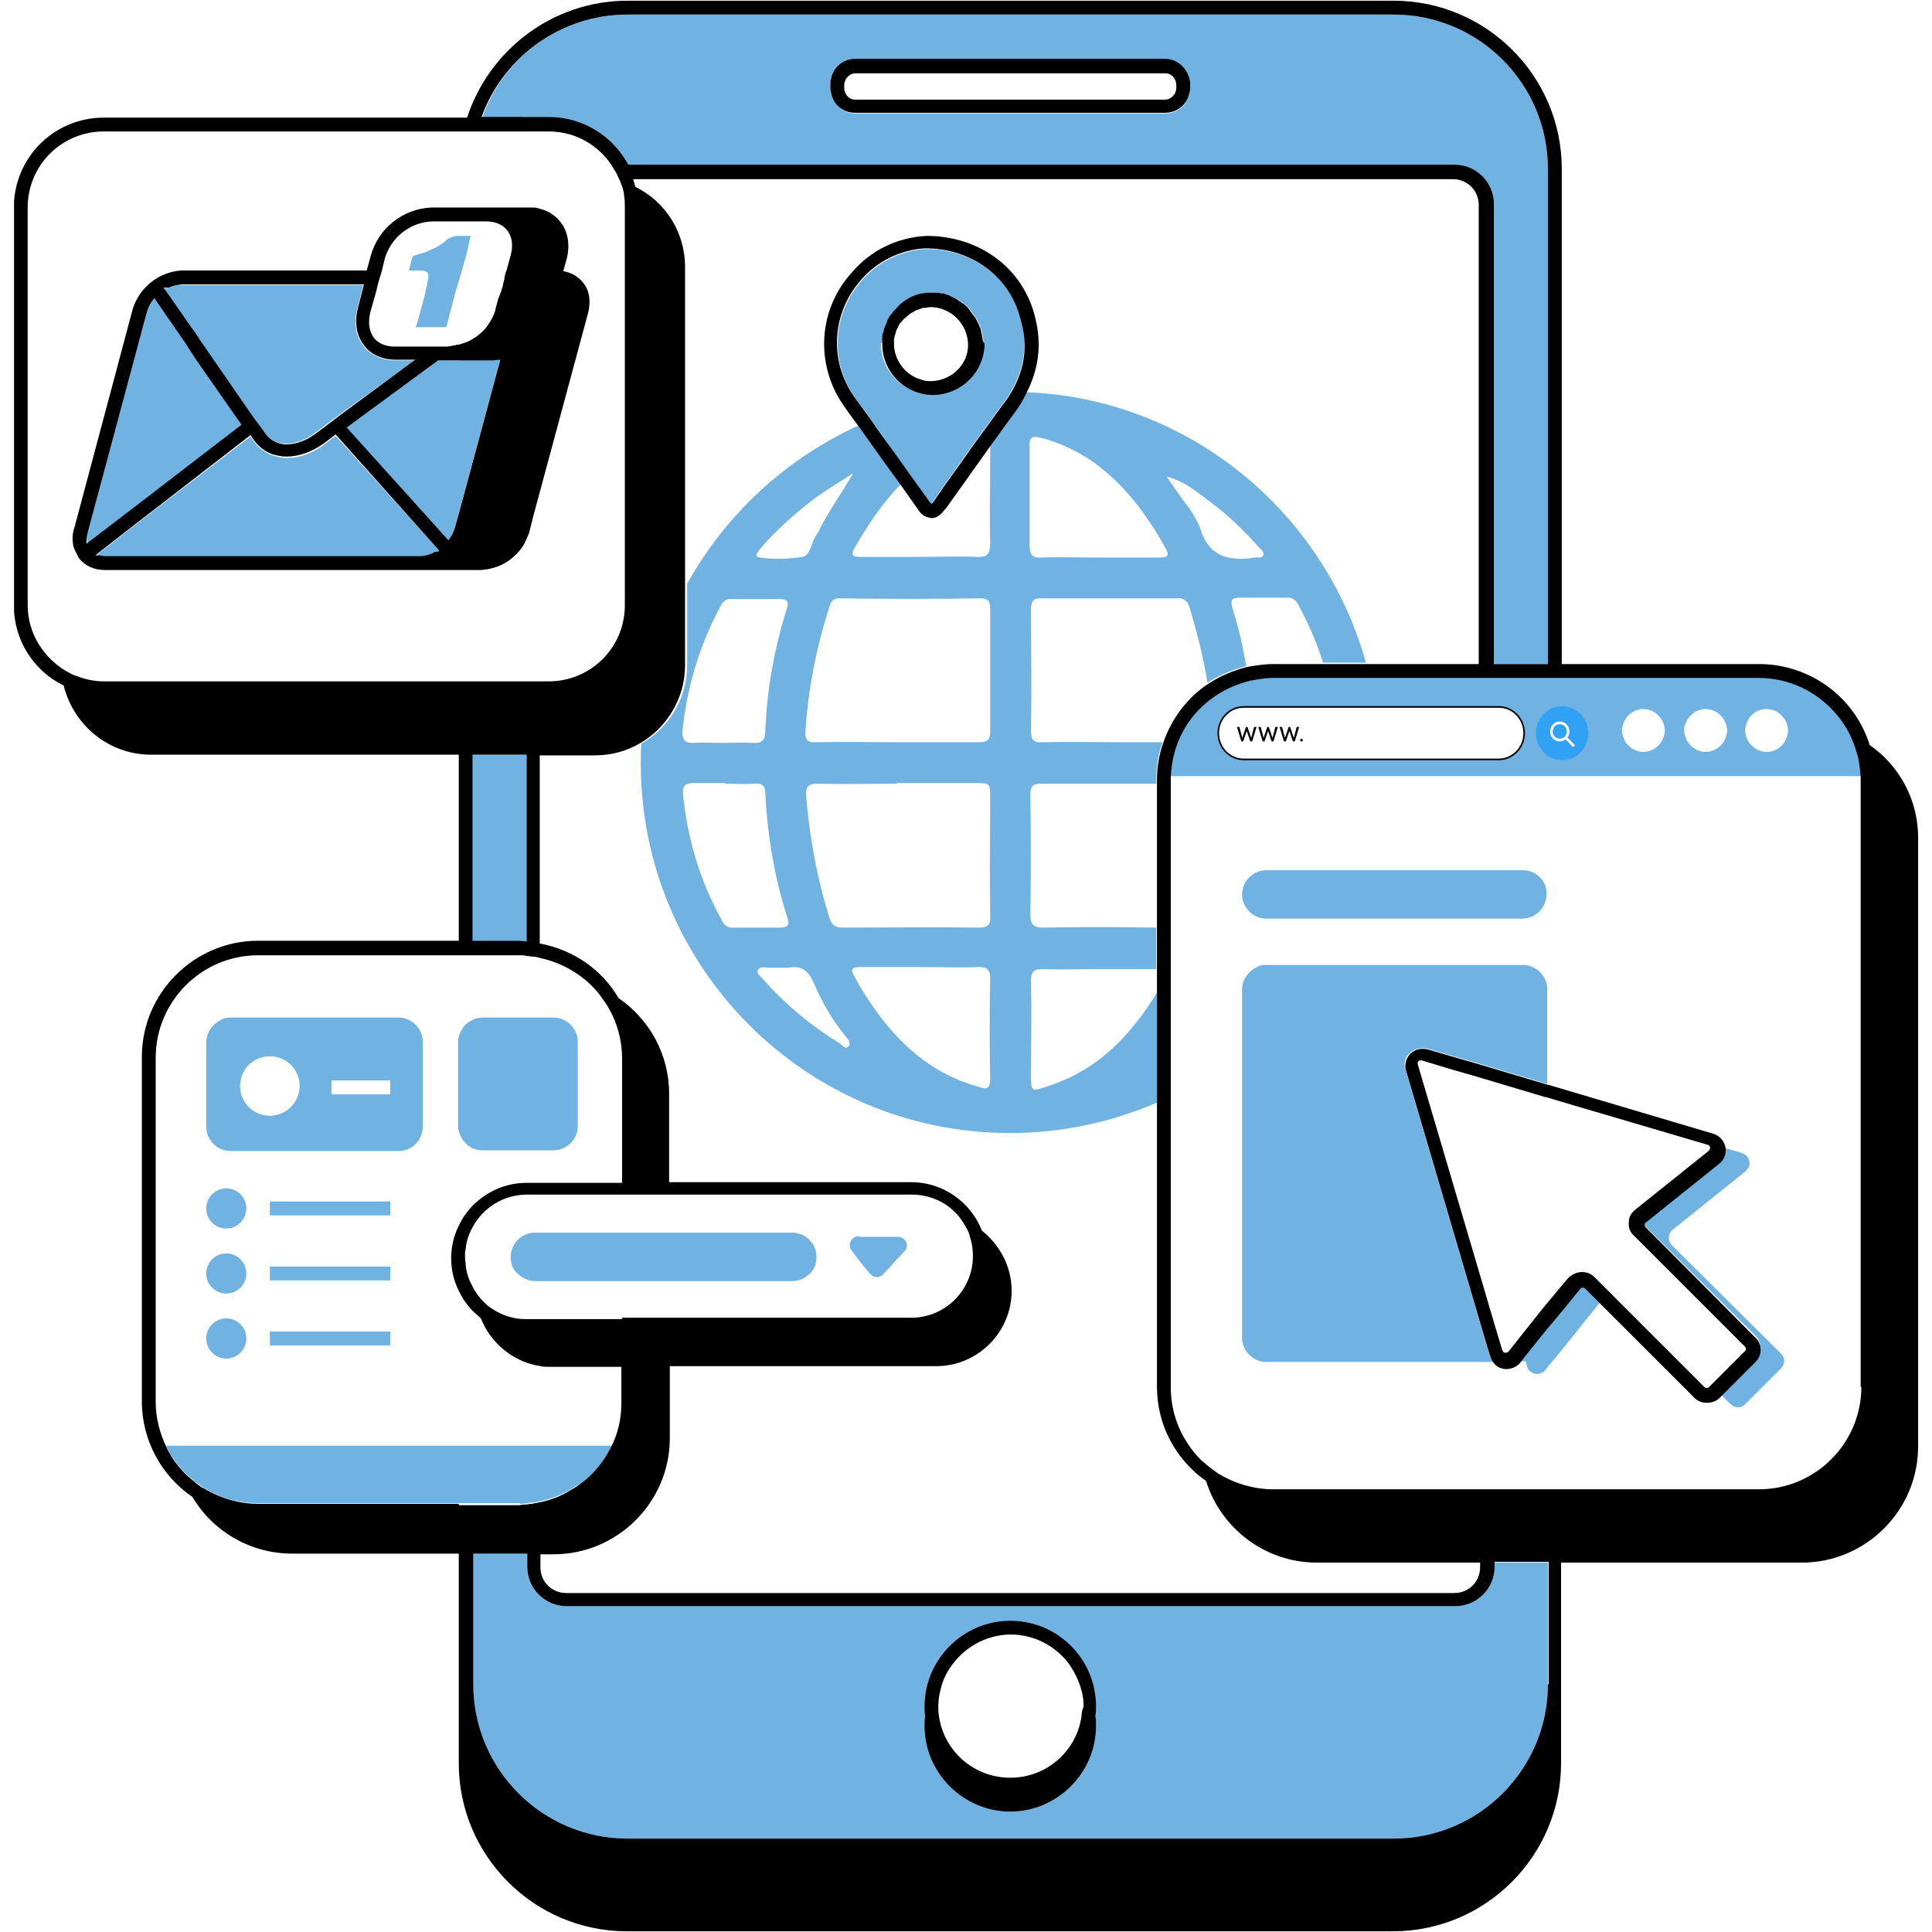
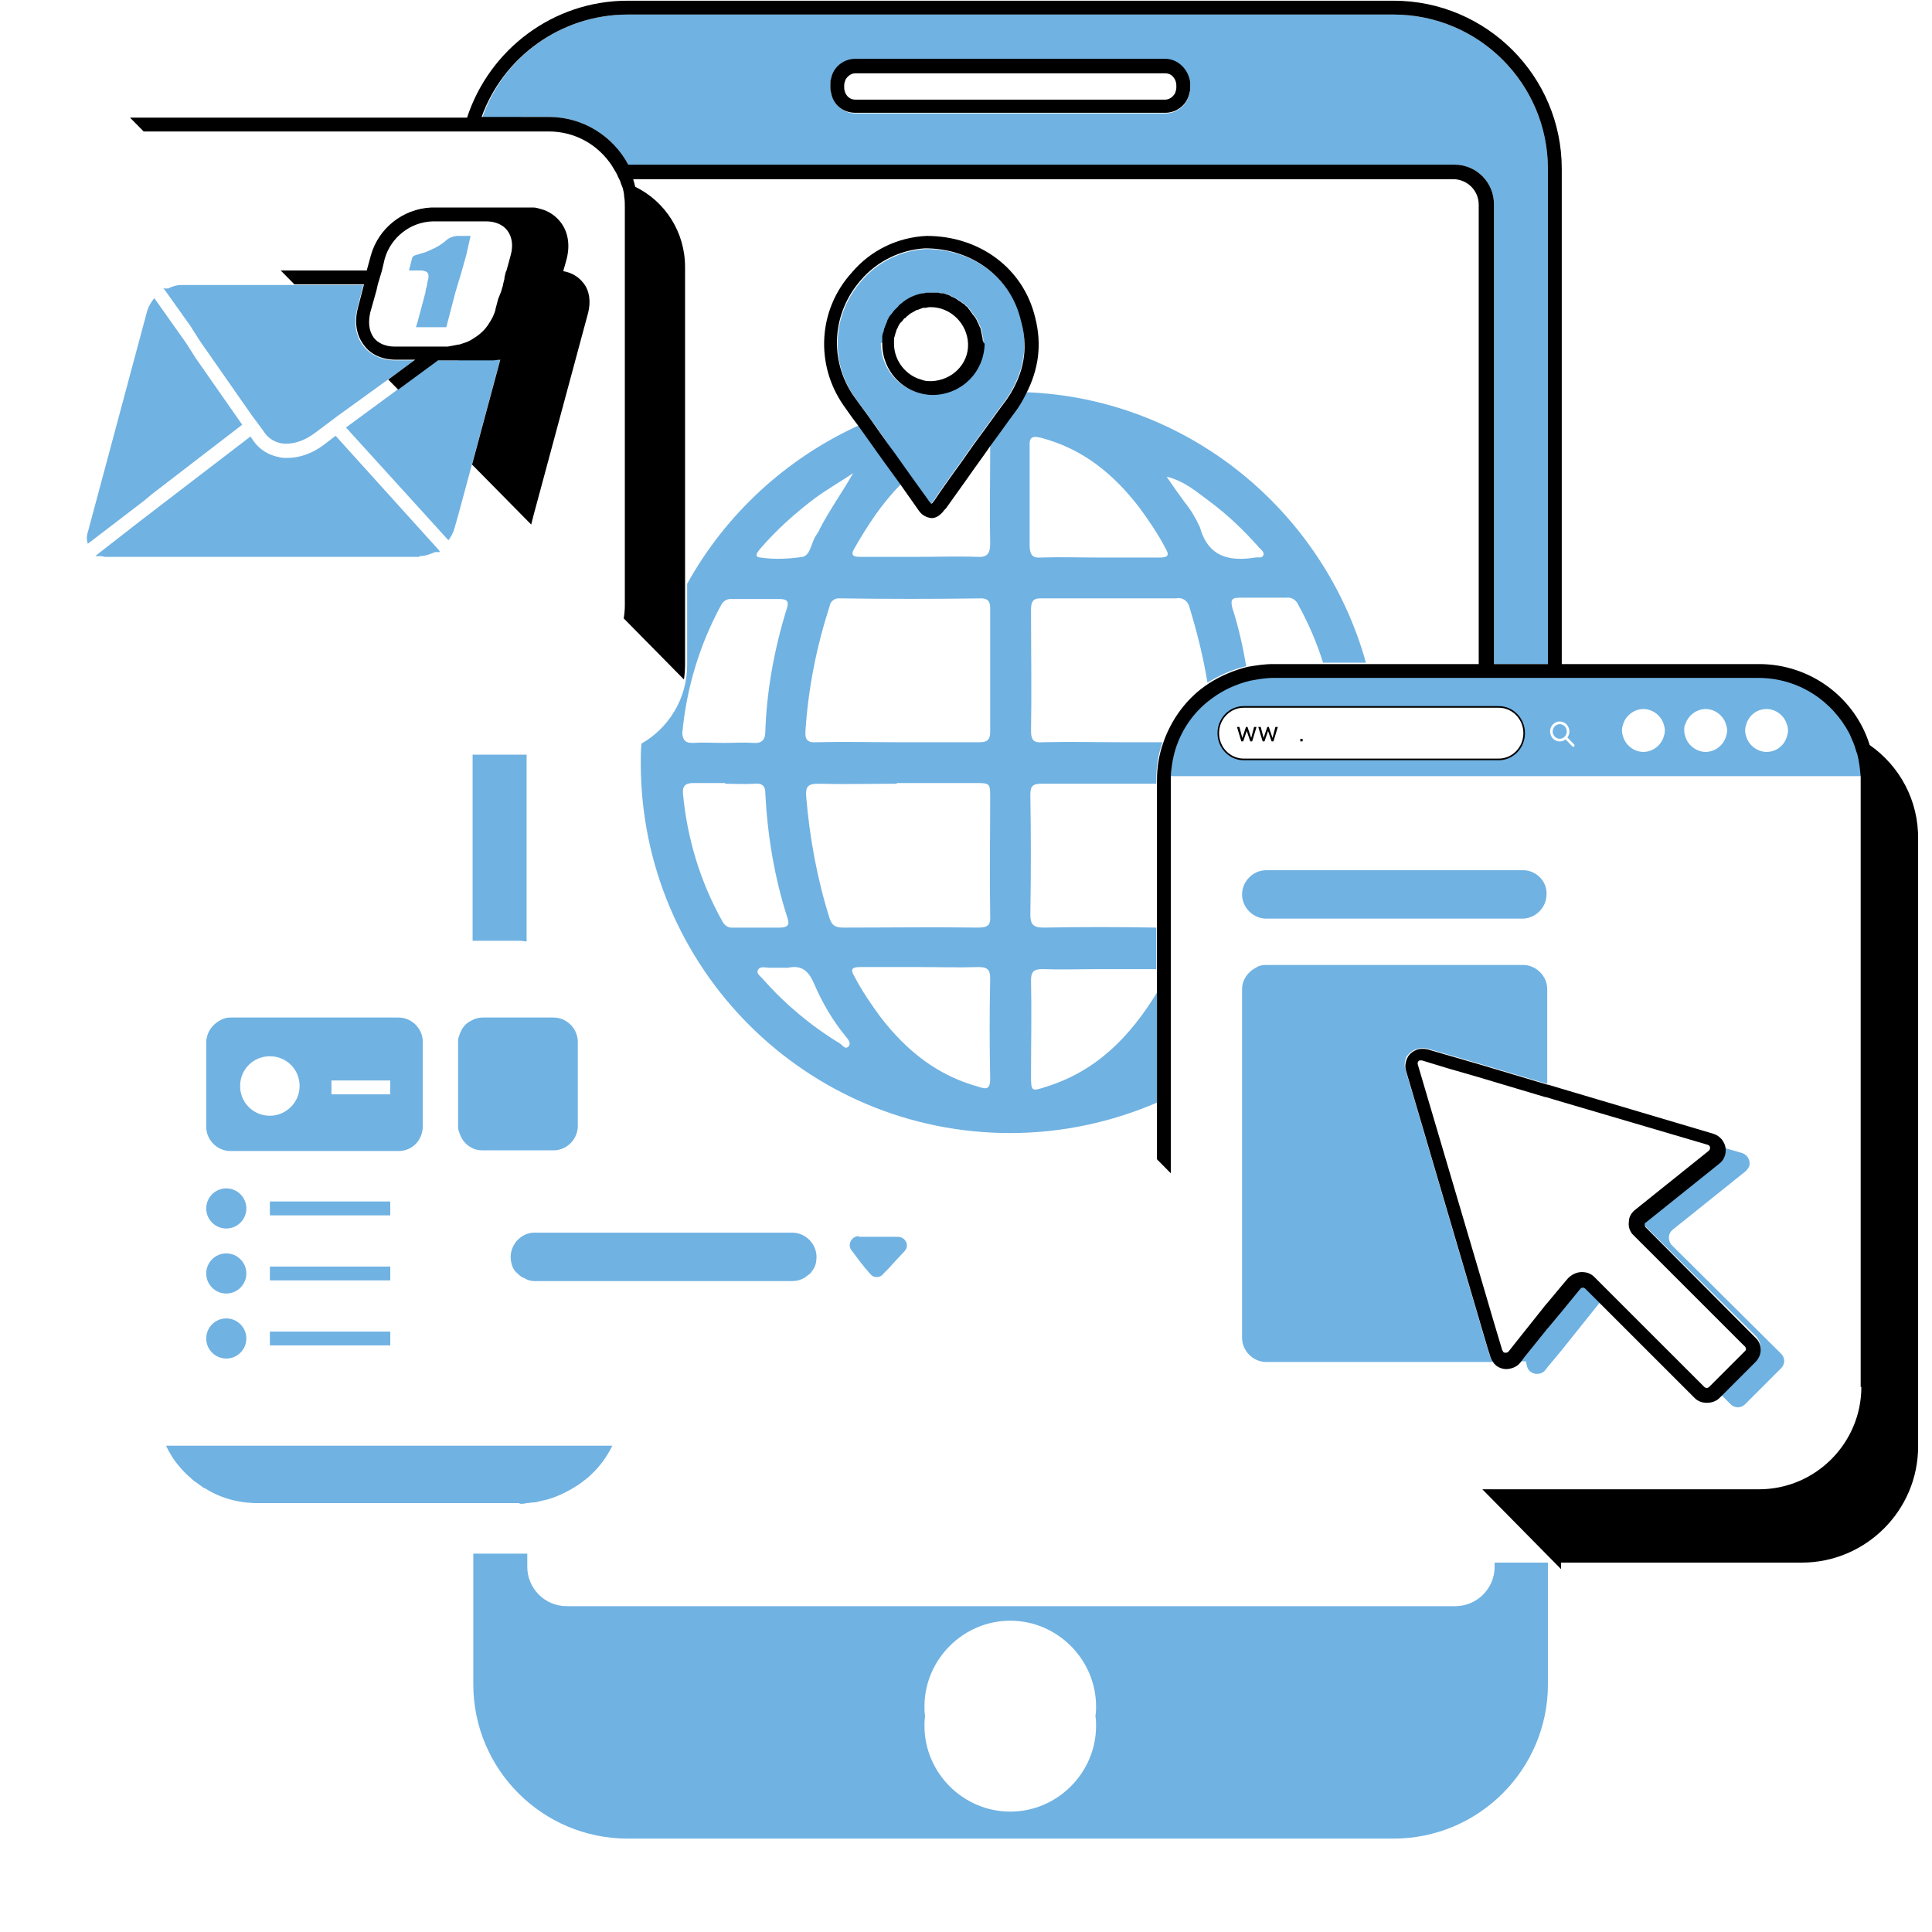
<svg xmlns="http://www.w3.org/2000/svg" width="500" zoomAndPan="magnify" viewBox="0 0 375 375" height="500" preserveAspectRatio="xMidYMid meet" version="1.0">
  <defs>
    <clipPath id="6a39ba3e8f">
-       <path d="M 2.727 0 L 372.438 0 L 372.438 375 L 2.727 375 Z M 2.727 0 " clip-rule="nonzero" />
-     </clipPath>
+       </clipPath>
    <clipPath id="63b9a92482">
-       <path d="M 2.727 0 L 372.438 0 L 372.438 375 L 2.727 375 Z M 2.727 0 " clip-rule="nonzero" />
+       <path d="M 2.727 0 L 372.438 0 L 372.438 375 Z M 2.727 0 " clip-rule="nonzero" />
    </clipPath>
    <clipPath id="d60c0817a6">
      <path d="M 236.297 137.059 L 296 137.059 L 296 147.559 L 236.297 147.559 Z M 236.297 137.059 " clip-rule="nonzero" />
    </clipPath>
    <clipPath id="24851d20b6">
-       <path d="M 298 137.059 L 308.297 137.059 L 308.297 147.559 L 298 147.559 Z M 298 137.059 " clip-rule="nonzero" />
-     </clipPath>
+       </clipPath>
  </defs>
  <rect x="-37.5" width="450" fill="#ffffff" y="-37.5" height="450" fill-opacity="1" />
  <rect x="-37.5" width="450" fill="#ffffff" y="-37.5" height="450" fill-opacity="1" />
  <g clip-path="url(#6a39ba3e8f)">
    <path fill="#ffffff" d="M 372.438 162.996 L 372.438 280.746 C 372.438 293.098 362.363 303.301 349.875 303.301 L 303.137 303.301 L 303.137 342.234 C 303.137 360.227 288.496 374.863 270.5 374.863 L 121.82 374.863 C 103.82 374.863 89.184 360.227 89.184 342.234 L 89.184 301.555 L 56.68 301.555 C 48.488 301.555 41.367 297.125 37.34 290.547 C 31.43 286.52 27.535 279.672 27.535 272.016 L 27.535 205.156 C 27.535 192.805 37.609 182.598 50.098 182.598 L 89.047 182.598 L 89.047 146.484 L 29.414 146.484 C 21.223 146.484 14.238 140.711 12.492 133.059 C 6.582 130.238 2.688 124.332 2.688 117.484 L 2.688 40.281 C 2.688 30.617 10.477 22.828 20.148 22.828 L 90.66 22.828 C 94.824 9.672 107.18 0.137 121.82 0.137 L 270.5 0.137 C 288.496 0.137 303.137 14.773 303.137 32.766 L 303.137 128.762 L 341.414 128.762 C 351.484 128.762 360.082 135.34 362.902 144.469 C 368.676 148.633 372.438 155.344 372.438 162.996 Z M 372.438 162.996 " fill-opacity="1" fill-rule="nonzero" />
  </g>
  <path fill="#70b2e2" d="M 100.867 182.598 L 91.734 182.598 L 91.734 146.484 L 102.211 146.484 L 102.211 182.734 C 101.809 182.734 101.406 182.598 100.867 182.598 Z M 289.973 303.301 L 300.449 303.301 L 300.449 326.93 C 300.449 343.445 287.02 356.871 270.5 356.871 L 121.82 356.871 C 105.301 356.871 91.867 343.445 91.867 326.93 L 91.867 301.555 L 102.344 301.555 L 102.344 304.105 C 102.344 308.27 105.703 311.758 110 311.758 L 282.453 311.758 C 286.617 311.758 290.105 308.402 290.105 304.105 L 290.105 303.301 Z M 212.613 333.105 C 212.746 332.434 212.746 331.762 212.746 331.227 C 212.746 322.098 205.227 314.578 196.09 314.578 C 186.957 314.578 179.438 322.098 179.438 331.227 C 179.438 331.898 179.438 332.57 179.57 333.105 C 179.438 333.777 179.438 334.449 179.438 334.984 C 179.438 344.117 186.957 351.633 196.09 351.633 C 205.227 351.633 212.746 344.117 212.746 334.984 C 212.746 334.449 212.746 333.777 212.613 333.105 Z M 101.137 22.828 L 93.613 22.828 C 97.645 11.148 108.793 2.824 121.82 2.824 L 270.5 2.824 C 287.02 2.824 300.449 16.25 300.449 32.766 L 300.449 128.895 L 289.973 128.895 L 289.973 39.609 C 289.973 35.449 286.617 31.957 282.316 31.957 L 121.953 31.957 C 119 26.453 113.223 22.695 106.508 22.695 L 101.137 22.695 Z M 161.172 17.055 C 161.172 17.457 161.172 17.727 161.305 18.129 C 161.844 20.277 163.723 22.023 166.008 22.023 L 226.176 22.023 C 228.461 22.023 230.473 20.41 230.879 18.129 C 231.012 17.859 231.012 17.457 231.012 17.055 L 231.012 16.52 C 231.012 16.117 231.012 15.848 230.879 15.445 C 230.34 13.297 228.461 11.551 226.176 11.551 L 166.008 11.551 C 163.723 11.551 161.707 13.16 161.305 15.445 C 161.172 15.711 161.172 16.117 161.172 16.52 Z M 200.121 118.289 C 200.121 126.211 200.254 133.996 200.121 141.918 C 200.121 143.797 200.793 144.199 202.402 144.066 C 207.508 143.934 212.613 144.066 217.715 144.066 C 220.402 144.066 223.086 144.066 225.641 144.066 C 224.832 146.348 224.43 148.766 224.43 151.316 L 224.43 152.121 C 222.281 152.121 220.133 152.121 217.984 152.121 C 212.746 152.121 207.375 152.121 202.137 152.121 C 200.523 152.121 199.988 152.523 199.988 154.27 C 200.121 162.059 200.121 169.711 199.988 177.496 C 199.988 179.379 200.523 180.047 202.539 180.047 C 209.793 179.914 217.18 179.914 224.43 180.047 L 224.43 188.105 C 220.805 188.105 217.18 188.105 213.551 188.105 C 209.793 188.105 206.031 188.238 202.27 188.105 C 200.656 188.105 200.121 188.641 200.121 190.254 C 200.254 196.43 200.121 202.738 200.121 208.914 C 200.121 211.867 200.254 211.867 203.074 210.93 C 213.016 207.84 219.461 200.992 224.566 192.668 L 224.566 214.016 C 215.836 217.777 206.164 219.926 196.09 219.926 C 156.473 219.926 124.371 187.836 124.371 148.094 C 124.371 146.887 124.371 145.543 124.504 144.336 C 129.742 141.383 133.371 135.609 133.371 129.164 L 133.371 113.32 C 140.891 99.762 152.574 89.02 166.68 82.574 C 168.289 84.855 170.035 87.273 171.648 89.555 L 174.871 93.988 C 171.246 97.613 168.426 101.91 165.738 106.609 C 165.066 107.816 165.738 108.086 166.812 108.086 C 170.707 108.086 174.469 108.086 178.363 108.086 C 182.125 108.086 185.883 107.949 189.645 108.086 C 191.523 108.219 192.195 107.547 192.195 105.535 C 192.062 99.762 192.195 93.852 192.195 88.078 C 192.195 87.41 192.195 86.871 192.195 86.336 C 193.809 84.188 195.285 82.039 196.898 79.891 C 197.836 78.68 198.508 77.473 199.18 76.129 C 230.609 77.34 256.934 99.223 265.125 128.625 L 256.801 128.625 C 255.59 124.734 253.977 120.973 251.965 117.348 C 251.562 116.41 250.621 115.871 249.68 116.008 C 246.727 116.008 243.637 116.008 240.684 116.008 C 239.07 116.008 238.801 116.41 239.203 118.02 C 240.414 121.777 241.219 125.402 241.891 129.297 C 239.203 129.969 236.652 131.043 234.371 132.52 C 233.562 127.551 232.355 122.719 230.879 117.887 C 230.609 116.676 229.535 115.871 228.324 116.141 C 219.461 116.141 210.73 116.141 201.867 116.141 C 200.523 116.141 200.121 116.812 200.121 118.289 Z M 163.051 116.141 C 162.113 116.008 161.172 116.676 161.039 117.617 C 158.484 125.539 156.875 133.594 156.336 141.918 C 156.203 143.531 156.738 144.199 158.484 144.066 C 163.723 143.934 169.098 144.066 174.332 144.066 C 179.57 144.066 184.945 144.066 190.184 144.066 C 191.66 144.066 192.195 143.531 192.195 142.051 C 192.195 133.996 192.195 125.941 192.195 118.02 C 192.195 116.812 191.793 116.141 190.449 116.141 C 181.316 116.273 172.184 116.273 163.051 116.141 Z M 147.605 108.219 C 150.293 108.621 153.113 108.488 155.801 108.086 C 157.41 107.684 157.41 105.266 158.484 103.789 C 158.754 103.387 159.023 102.984 159.156 102.578 C 161.039 98.953 163.453 95.598 165.605 91.84 C 163.188 93.449 160.633 94.926 158.219 96.672 C 154.32 99.625 150.695 102.848 147.473 106.609 C 147.203 107.012 146.129 108.086 147.605 108.219 Z M 134.445 144.199 C 136.457 144.066 138.34 144.199 140.355 144.199 C 142.367 144.199 144.25 144.066 146.262 144.199 C 147.875 144.336 148.547 143.531 148.547 142.051 C 148.816 133.996 150.293 125.941 152.711 118.152 C 153.113 116.945 152.98 116.273 151.367 116.273 C 148.277 116.273 145.188 116.273 142.102 116.273 C 141.16 116.141 140.355 116.676 139.949 117.484 C 135.789 125.137 133.234 133.594 132.43 142.32 C 132.562 143.797 133.102 144.199 134.445 144.199 Z M 151.367 180.047 C 152.711 180.047 153.383 179.645 152.844 178.168 C 150.293 170.246 148.949 162.059 148.547 153.867 C 148.547 152.391 147.742 151.988 146.398 152.121 C 144.516 152.258 142.637 152.121 140.758 152.121 L 140.758 151.988 C 138.742 151.988 136.727 151.988 134.578 151.988 C 133.234 151.988 132.43 152.391 132.562 154 C 133.371 162.73 135.922 171.188 140.219 178.84 C 140.621 179.645 141.43 180.184 142.367 180.047 C 145.324 180.047 148.414 180.047 151.367 180.047 Z M 164.125 201.129 C 161.574 198.039 159.559 194.547 157.949 190.789 C 156.875 188.371 155.531 187.297 152.98 187.836 C 152.574 187.836 152.172 187.836 151.77 187.836 C 150.965 187.836 150.023 187.836 149.219 187.836 C 148.547 187.836 147.473 187.434 147.07 188.371 C 146.801 189.043 147.742 189.582 148.145 190.117 C 152.441 194.953 157.41 199.113 162.918 202.469 C 163.453 202.738 163.992 203.812 164.664 203.141 C 165.336 202.469 164.531 201.664 164.125 201.129 Z M 192.195 209.453 C 192.062 202.871 192.062 196.43 192.195 189.848 C 192.195 188.105 191.523 187.703 189.914 187.703 C 186.152 187.836 182.391 187.703 178.496 187.703 C 174.602 187.703 170.707 187.703 166.945 187.703 C 165.199 187.703 165.066 188.238 165.871 189.582 C 167.352 192.402 169.098 194.953 170.977 197.504 C 175.945 203.945 181.988 208.781 189.914 210.93 C 191.391 211.465 192.195 211.465 192.195 209.453 Z M 192.195 177.633 C 192.062 170.113 192.195 162.461 192.195 154.941 C 192.195 151.988 192.195 151.988 189.242 151.988 C 184.137 151.988 179.168 151.988 174.066 151.988 L 174.066 152.121 C 168.961 152.121 163.859 152.258 158.754 152.121 C 156.875 152.121 156.336 152.66 156.473 154.539 C 157.141 162.594 158.621 170.648 161.039 178.305 C 161.574 179.914 162.516 180.047 163.859 180.047 C 172.586 180.047 181.184 179.914 189.914 180.047 C 191.793 180.047 192.332 179.512 192.195 177.633 Z M 226.445 92.512 C 227.789 94.523 228.863 96 229.938 97.477 C 231.145 98.953 232.086 100.566 232.891 102.312 C 234.504 108.086 238.531 109.023 243.637 108.219 C 244.176 108.086 244.98 108.488 245.25 107.684 C 245.383 107.145 244.844 106.742 244.441 106.34 C 241.488 102.984 238.266 99.895 234.637 97.211 C 232.219 95.465 230.07 93.449 226.445 92.512 Z M 202 108.219 C 205.762 108.086 209.523 108.219 213.281 108.219 C 217.18 108.219 221.207 108.219 225.102 108.219 C 226.848 108.219 226.984 107.684 226.176 106.34 C 224.699 103.52 222.953 100.969 221.074 98.418 C 216.105 91.973 210.195 87.141 202.137 84.992 C 200.523 84.59 199.719 84.723 199.852 86.602 C 199.852 93.18 199.852 99.625 199.852 106.203 C 199.988 107.684 200.391 108.352 202 108.219 Z M 169.098 81.5 C 168.02 80.023 166.945 78.547 165.871 77.07 C 161.039 70.09 161.574 60.957 167.215 54.516 C 170.305 50.891 174.871 48.605 179.707 48.34 C 188.703 48.34 196.227 53.844 198.242 62.168 C 199.449 67.137 198.777 71.699 196.09 76.266 C 195.688 76.938 195.152 77.742 194.613 78.414 C 193.004 80.562 191.523 82.711 189.914 84.855 C 188.301 87.004 186.824 89.289 185.211 91.438 C 183.871 93.316 182.527 95.195 181.184 97.211 L 181.051 97.344 C 180.914 97.613 180.781 97.746 180.645 97.746 C 180.512 97.746 180.512 97.613 180.242 97.344 L 176.484 92.105 L 173.527 87.945 C 172.184 85.93 170.707 83.648 169.098 81.5 Z M 170.977 66.598 C 170.977 72.102 175.41 76.531 180.914 76.531 C 186.422 76.398 190.719 72.102 190.855 66.598 C 190.855 66.195 190.855 65.926 190.855 65.656 C 190.719 64.988 190.586 64.449 190.449 63.777 C 190.449 63.645 190.449 63.645 190.316 63.508 C 190.184 63.242 190.184 63.105 190.047 62.84 C 190.047 62.703 189.914 62.703 189.914 62.57 C 189.777 62.438 189.777 62.168 189.645 62.031 C 189.645 61.898 189.512 61.898 189.512 61.766 C 189.375 61.629 189.242 61.363 189.109 61.227 C 189.109 61.227 188.973 61.094 188.973 61.094 C 188.84 60.824 188.703 60.691 188.57 60.555 C 188.57 60.422 188.438 60.422 188.438 60.289 C 188.301 60.152 188.168 60.02 188.031 59.75 C 188.031 59.75 187.898 59.617 187.898 59.617 C 187.766 59.48 187.496 59.348 187.363 59.078 C 187.227 59.078 187.227 58.945 187.094 58.945 C 186.957 58.812 186.691 58.676 186.555 58.543 C 186.422 58.543 186.422 58.406 186.289 58.406 C 186.152 58.273 185.883 58.141 185.75 58.004 C 185.617 58.004 185.617 57.871 185.48 57.871 C 185.348 57.738 185.078 57.738 184.945 57.602 C 184.809 57.602 184.676 57.469 184.676 57.469 C 184.543 57.332 184.273 57.332 184.137 57.199 C 184.004 57.199 183.871 57.199 183.734 57.066 C 183.602 57.066 183.332 56.93 183.199 56.93 C 183.062 56.93 182.93 56.93 182.797 56.93 C 182.66 56.93 182.391 56.797 182.258 56.797 C 182.125 56.797 181.988 56.797 181.855 56.797 C 181.723 56.797 181.453 56.797 181.316 56.797 C 181.316 56.797 181.184 56.797 181.184 56.797 L 181.051 56.797 C 180.914 56.797 180.645 56.797 180.512 56.797 C 180.379 56.797 180.242 56.797 180.109 56.797 C 179.84 56.797 179.57 56.93 179.305 56.93 C 179.305 56.93 179.168 56.93 179.168 56.93 C 177.691 57.199 176.215 57.871 175.004 58.945 C 174.871 59.078 174.602 59.215 174.469 59.48 C 174.469 59.48 174.332 59.617 174.332 59.617 C 174.332 59.617 174.199 59.75 174.199 59.75 C 174.066 59.883 173.93 60.02 173.797 60.152 C 173.797 60.152 173.664 60.289 173.664 60.289 C 173.527 60.422 173.395 60.691 173.258 60.824 C 173.258 60.957 173.125 60.957 173.125 60.957 C 172.992 61.094 172.855 61.363 172.723 61.496 C 172.723 61.629 172.586 61.629 172.586 61.766 C 172.453 62.031 172.32 62.168 172.32 62.438 C 172.32 62.57 172.184 62.57 172.184 62.703 C 172.051 62.973 172.051 63.105 171.918 63.375 C 171.918 63.508 171.918 63.508 171.781 63.645 C 171.781 63.914 171.648 64.047 171.648 64.316 C 171.648 64.449 171.648 64.449 171.512 64.582 C 171.512 64.852 171.379 64.988 171.379 65.254 C 171.379 65.391 171.379 65.523 171.379 65.656 C 171.379 65.793 171.379 66.062 171.379 66.195 C 171.379 66.328 171.379 66.328 171.379 66.465 Z M 81.395 107.949 C 82.469 107.949 83.543 107.547 84.48 107.145 L 85.422 107.145 L 85.152 106.742 L 65.141 84.59 L 62.859 86.336 C 60.574 88.078 58.023 88.887 55.738 88.887 C 55.203 88.887 54.801 88.887 54.262 88.75 C 52.113 88.348 50.367 87.273 49.16 85.527 L 48.621 84.723 L 30.223 98.82 L 28.477 100.164 L 26.73 101.504 L 18.805 107.684 L 18.535 107.949 L 19.609 107.949 C 19.879 107.949 20.148 108.086 20.418 108.086 L 81.395 108.086 Z M 89.047 69.953 L 84.883 69.953 L 67.156 82.977 L 87.035 104.863 C 87.57 104.191 87.973 103.387 88.242 102.445 L 89.184 99.09 L 90.527 94.121 L 91.867 89.152 L 97.105 69.688 C 96.57 69.82 96.168 69.82 95.629 69.82 L 89.047 69.82 Z M 29.551 95.867 L 31.297 94.523 L 47.012 82.441 L 38.012 69.551 L 37.07 68.074 L 36.133 66.598 L 29.953 57.871 C 29.281 58.676 28.742 59.617 28.477 60.691 L 17.059 103.25 C 16.789 104.059 16.789 104.863 17.059 105.535 L 27.938 97.211 Z M 16.254 107.949 Z M 36.938 63.242 L 37.875 64.719 L 38.816 66.195 L 49.023 80.828 L 49.832 81.902 L 50.637 82.977 L 51.309 83.918 C 52.113 85.125 53.324 85.797 54.664 86.066 C 56.68 86.336 58.965 85.664 61.113 84.051 L 64.336 81.637 L 65.41 80.828 L 80.453 69.953 L 76.691 69.953 C 74.141 69.953 71.855 68.879 70.516 67.137 C 69.035 65.254 68.633 62.703 69.305 60.02 L 70.246 56.395 L 70.516 55.32 L 35.191 55.32 C 34.25 55.32 33.445 55.59 32.641 55.992 L 31.699 55.992 L 31.969 56.258 Z M 81.125 52.5 C 81.258 52.5 81.527 52.5 81.66 52.5 C 81.93 52.5 82.199 52.5 82.332 52.633 C 82.332 52.633 82.469 52.633 82.469 52.633 C 83.004 52.77 83.273 53.172 83.141 53.977 C 83.141 54.113 83.141 54.246 83.004 54.516 C 83.004 54.781 82.871 55.051 82.871 55.32 C 82.871 55.32 82.871 55.453 82.871 55.453 C 82.734 55.855 82.602 56.258 82.602 56.664 C 81.797 59.75 82.062 58.676 80.988 62.703 C 80.855 62.973 80.855 63.242 80.723 63.508 L 86.629 63.508 L 88.375 56.797 L 88.781 55.453 L 89.047 54.516 L 89.184 54.113 L 89.586 52.77 L 90.527 49.414 L 91.332 45.789 C 91.062 45.789 90.793 45.789 90.527 45.789 C 90.527 45.789 90.527 45.789 90.391 45.789 C 90.121 45.789 89.988 45.789 89.719 45.789 C 89.449 45.789 89.316 45.789 89.047 45.789 C 89.047 45.789 89.047 45.789 88.914 45.789 C 87.973 45.789 87.035 46.191 86.363 46.863 C 85.555 47.531 84.617 48.07 83.676 48.473 C 83.141 48.742 82.469 49.008 81.93 49.145 C 81.527 49.277 80.988 49.414 80.586 49.547 C 80.453 49.547 80.453 49.68 80.316 49.68 C 80.184 49.816 80.051 49.816 80.051 49.949 C 79.781 50.754 79.648 51.559 79.379 52.5 C 79.512 52.5 79.512 52.5 79.648 52.5 C 80.316 52.5 80.723 52.5 81.125 52.5 Z M 100.867 291.887 C 101.27 291.887 101.809 291.887 102.211 291.754 C 102.613 291.754 103.152 291.621 103.555 291.621 C 103.957 291.621 104.492 291.484 104.898 291.352 C 107.18 290.949 109.195 290.008 111.074 288.934 C 111.746 288.531 112.418 288.129 113.09 287.59 C 113.625 287.188 114.164 286.785 114.699 286.25 C 116.445 284.637 117.789 282.758 118.863 280.609 L 32.234 280.609 C 32.906 282.086 33.848 283.562 34.922 284.773 C 35.594 285.578 36.266 286.25 37.07 286.922 C 37.34 287.188 37.609 287.457 37.875 287.59 C 38.414 287.996 38.816 288.262 39.355 288.664 C 39.488 288.801 39.621 288.801 39.891 288.934 C 42.848 290.812 46.34 291.754 50.098 291.754 L 100.867 291.754 Z M 77.363 223.414 L 44.727 223.414 C 42.176 223.414 40.027 221.266 40.027 218.715 L 40.027 202.336 C 40.027 202.066 40.027 201.664 40.16 201.395 C 40.43 199.785 41.637 198.578 42.98 197.906 C 43.52 197.637 44.055 197.504 44.727 197.504 L 77.363 197.504 C 79.914 197.504 82.062 199.652 82.062 202.203 L 82.062 218.582 C 82.062 221.266 80.051 223.414 77.363 223.414 Z M 58.156 210.793 C 58.156 207.57 55.605 205.02 52.383 205.02 C 49.16 205.02 46.605 207.57 46.605 210.793 C 46.605 214.016 49.16 216.566 52.383 216.566 C 55.473 216.566 58.156 214.016 58.156 210.793 Z M 75.75 209.719 L 64.336 209.719 L 64.336 212.406 L 75.75 212.406 Z M 100.465 247.18 C 100.734 247.449 101.137 247.852 101.539 247.984 C 101.809 248.117 102.074 248.254 102.344 248.387 C 102.746 248.523 103.152 248.656 103.688 248.656 C 103.82 248.656 103.82 248.656 103.957 248.656 L 153.785 248.656 C 154.727 248.656 155.531 248.387 156.203 247.984 C 156.605 247.715 156.875 247.449 157.277 247.18 C 157.547 246.777 157.812 246.508 158.082 245.973 C 158.352 245.434 158.484 244.762 158.484 243.957 C 158.484 241.406 156.336 239.258 153.785 239.258 L 103.82 239.258 C 103.688 239.258 103.688 239.258 103.555 239.258 C 103.152 239.258 102.613 239.391 102.211 239.527 C 100.465 240.199 99.121 241.941 99.121 243.957 C 99.121 244.629 99.254 245.301 99.523 245.973 C 99.793 246.508 100.062 246.91 100.465 247.18 Z M 166.68 239.93 C 165.738 239.93 164.934 240.734 164.934 241.676 C 164.934 242.078 165.066 242.48 165.336 242.75 L 166.945 244.898 L 168.02 246.238 L 168.828 247.18 C 168.961 247.312 169.098 247.449 169.23 247.582 C 169.766 247.984 170.574 247.984 171.109 247.582 C 171.109 247.582 171.246 247.582 171.246 247.449 C 171.379 247.449 171.379 247.312 171.379 247.312 L 172.453 246.238 L 173.664 244.898 L 175.543 242.883 C 176.215 242.211 176.215 241.137 175.41 240.465 C 175.141 240.199 174.602 240.062 174.199 240.062 L 166.68 240.062 Z M 90.391 198.844 C 89.719 199.516 89.316 200.32 89.047 201.262 C 88.914 201.531 88.914 201.934 88.914 202.203 L 88.914 218.582 C 88.914 218.984 88.914 219.254 89.047 219.52 C 89.316 220.461 89.719 221.266 90.391 221.938 C 90.793 222.34 91.195 222.609 91.734 222.879 C 92.273 223.145 92.941 223.281 93.613 223.281 L 107.449 223.281 C 110 223.281 112.148 221.133 112.148 218.582 L 112.148 202.203 C 112.148 199.652 110 197.504 107.449 197.504 L 93.75 197.504 C 93.078 197.504 92.406 197.637 91.867 197.906 C 91.332 198.172 90.793 198.441 90.391 198.844 Z M 43.922 230.664 C 41.773 230.664 40.027 232.41 40.027 234.559 C 40.027 236.707 41.773 238.453 43.922 238.453 C 46.07 238.453 47.816 236.707 47.816 234.559 C 47.816 232.41 46.07 230.664 43.922 230.664 Z M 75.75 233.215 L 52.383 233.215 L 52.383 235.902 L 75.75 235.902 Z M 43.922 243.285 C 41.773 243.285 40.027 245.031 40.027 247.18 C 40.027 249.328 41.773 251.074 43.922 251.074 C 46.07 251.074 47.816 249.328 47.816 247.18 C 47.816 245.031 46.07 243.285 43.922 243.285 Z M 75.75 245.836 L 52.383 245.836 L 52.383 248.523 L 75.75 248.523 Z M 43.922 255.906 C 41.773 255.906 40.027 257.652 40.027 259.801 C 40.027 261.949 41.773 263.691 43.922 263.691 C 46.07 263.691 47.816 261.949 47.816 259.801 C 47.816 257.652 46.07 255.906 43.922 255.906 Z M 52.383 261.141 L 75.75 261.141 L 75.75 258.457 L 52.383 258.457 Z M 300.449 131.445 L 341.414 131.445 C 349.203 131.445 355.785 135.875 359.141 142.32 C 359.41 142.992 359.68 143.531 359.949 144.199 C 360.215 144.871 360.352 145.543 360.617 146.215 C 361.023 147.691 361.156 149.168 361.289 150.645 L 227.25 150.645 C 227.387 148.363 227.789 146.082 228.594 144.066 C 229.938 140.574 232.219 137.621 235.176 135.473 C 237.324 133.863 239.875 132.652 242.695 131.984 C 244.176 131.715 245.652 131.445 247.129 131.445 Z M 338.727 141.785 C 338.727 142.32 338.859 142.723 338.996 143.125 C 339.531 144.738 341.145 145.945 342.891 145.945 C 344.77 145.945 346.25 144.738 346.785 143.125 C 346.918 142.723 347.055 142.32 347.055 141.785 C 347.055 141.246 346.918 140.844 346.785 140.441 C 346.25 138.832 344.637 137.621 342.891 137.621 C 341.012 137.621 339.531 138.832 338.996 140.441 C 338.859 140.844 338.727 141.246 338.727 141.785 Z M 326.906 141.785 C 326.906 142.32 327.043 142.723 327.176 143.125 C 327.715 144.738 329.324 145.945 331.07 145.945 C 332.816 145.945 334.43 144.738 334.965 143.125 C 335.102 142.723 335.234 142.32 335.234 141.785 C 335.234 141.246 335.102 140.844 334.965 140.441 C 334.43 138.832 332.816 137.621 331.07 137.621 C 329.324 137.621 327.715 138.832 327.176 140.441 C 326.906 140.844 326.906 141.246 326.906 141.785 Z M 314.82 141.785 C 314.82 142.32 314.953 142.723 315.09 143.125 C 315.625 144.738 317.238 145.945 318.984 145.945 C 320.73 145.945 322.34 144.738 322.879 143.125 C 323.012 142.723 323.148 142.32 323.148 141.785 C 323.148 141.246 323.012 140.844 322.879 140.441 C 322.34 138.832 320.73 137.621 318.984 137.621 C 317.238 137.621 315.625 138.832 315.09 140.441 C 314.953 140.844 314.82 141.246 314.82 141.785 Z M 295.613 168.906 L 245.785 168.906 C 243.234 168.906 241.086 171.055 241.086 173.605 C 241.086 176.156 243.234 178.305 245.785 178.305 L 295.48 178.305 C 298.031 178.305 300.18 176.156 300.18 173.605 C 300.316 171.055 298.164 168.906 295.613 168.906 Z M 275.199 203.543 C 275.871 203.41 276.406 203.41 277.078 203.543 L 287.285 206.496 L 288.629 206.902 L 289.973 207.305 L 300.316 210.391 L 300.316 191.996 C 300.316 189.445 298.164 187.297 295.613 187.297 L 245.785 187.297 C 244.98 187.297 244.309 187.434 243.77 187.836 C 242.16 188.641 241.086 190.254 241.086 191.996 L 241.086 259.664 C 241.086 262.215 243.234 264.363 245.785 264.363 L 289.84 264.363 C 289.57 263.961 289.301 263.691 289.168 263.156 L 288.496 261.008 L 287.152 256.441 L 272.781 207.57 C 272.512 206.766 272.648 205.828 273.051 205.02 C 273.586 204.352 274.258 203.812 275.199 203.543 Z M 324.488 241.676 C 324.488 241.676 324.355 241.539 324.355 241.539 C 323.684 240.602 323.82 239.391 324.625 238.719 L 338.859 227.309 C 339.129 227.039 339.398 226.637 339.531 226.367 C 339.801 225.293 339.266 224.219 338.191 223.816 L 334.965 222.879 C 334.965 223.281 334.965 223.684 334.832 224.086 C 334.699 224.758 334.293 225.293 333.758 225.695 L 319.52 237.109 C 319.387 237.242 319.254 237.512 319.254 237.512 C 319.254 237.512 319.254 237.781 319.387 238.051 L 340.742 259.262 C 342.086 260.605 342.086 262.754 340.742 263.961 L 334.027 270.676 L 335.906 272.555 C 336.711 273.359 337.922 273.359 338.727 272.555 L 345.711 265.574 C 346.516 264.766 346.516 263.559 345.711 262.754 Z M 306.629 249.863 L 303 254.293 L 301.656 255.906 L 300.316 257.516 L 300.18 257.652 L 295.75 263.156 L 294.941 264.23 L 295.48 264.23 C 295.75 264.23 295.883 264.23 296.152 264.23 L 296.418 265.305 C 296.555 265.707 296.824 266.109 297.09 266.246 C 297.898 266.914 299.242 266.781 299.91 265.977 L 300.316 265.438 L 301.656 263.828 L 303 262.215 L 310.523 252.816 L 307.566 249.863 C 307.434 249.598 306.895 249.598 306.629 249.863 Z M 306.629 249.863 " fill-opacity="1" fill-rule="nonzero" />
  <g clip-path="url(#63b9a92482)">
    <path fill="#000000" d="M 166.008 21.891 L 226.176 21.891 C 228.461 21.891 230.473 20.277 230.879 17.996 C 231.012 17.727 231.012 17.324 231.012 16.922 L 231.012 16.383 C 231.012 15.98 231.012 15.711 230.879 15.309 C 230.34 13.16 228.461 11.418 226.176 11.418 L 166.008 11.418 C 163.723 11.418 161.707 13.027 161.305 15.309 C 161.172 15.578 161.172 15.98 161.172 16.383 L 161.172 16.922 C 161.172 17.324 161.172 17.594 161.305 17.996 C 161.707 20.277 163.59 21.891 166.008 21.891 Z M 163.859 16.785 L 163.859 16.52 C 163.859 16.117 163.992 15.848 164.125 15.445 C 164.531 14.773 165.199 14.234 166.008 14.234 L 226.176 14.234 C 226.984 14.234 227.652 14.641 228.059 15.445 C 228.191 15.711 228.324 16.117 228.324 16.52 L 228.324 17.055 C 228.324 17.457 228.191 17.727 228.059 18.129 C 227.652 18.801 226.984 19.336 226.176 19.336 L 166.008 19.336 C 165.199 19.336 164.531 18.934 164.125 18.129 C 163.992 17.859 163.859 17.457 163.859 17.055 Z M 196.09 314.578 C 186.957 314.578 179.438 322.098 179.438 331.227 C 179.438 331.898 179.438 332.57 179.57 333.105 C 179.438 333.777 179.438 334.449 179.438 334.984 C 179.438 344.117 186.957 351.633 196.09 351.633 C 205.227 351.633 212.746 344.117 212.746 334.984 C 212.746 334.316 212.746 333.645 212.613 333.105 C 212.746 332.434 212.746 331.762 212.746 331.227 C 212.746 321.961 205.227 314.578 196.09 314.578 Z M 209.926 333.105 C 208.984 339.82 203.211 345.055 196.09 345.055 C 188.973 345.055 183.199 339.82 182.258 333.105 C 182.125 332.434 182.125 331.762 182.125 331.227 C 182.125 330.152 182.258 329.078 182.527 328.137 C 182.93 326.125 183.871 324.246 185.211 322.633 C 187.766 319.41 191.793 317.262 196.227 317.262 C 200.656 317.262 204.688 319.41 207.238 322.633 C 208.449 324.246 209.387 326.125 209.926 328.137 C 210.195 329.078 210.328 330.152 210.328 331.227 C 210.059 331.898 209.926 332.434 209.926 333.105 Z M 190.719 65.656 C 190.586 64.988 190.449 64.449 190.316 63.777 C 190.316 63.645 190.316 63.645 190.184 63.508 C 190.047 63.242 190.047 63.105 189.914 62.84 C 189.914 62.703 189.777 62.703 189.777 62.57 C 189.645 62.438 189.645 62.168 189.512 62.031 C 189.512 61.898 189.375 61.898 189.375 61.766 C 189.242 61.629 189.109 61.363 188.973 61.227 C 188.973 61.227 188.84 61.094 188.84 61.094 C 188.703 60.824 188.57 60.691 188.438 60.555 C 188.438 60.422 188.301 60.422 188.301 60.289 C 188.168 60.152 188.035 60.02 187.898 59.75 C 187.898 59.75 187.766 59.617 187.766 59.617 C 187.629 59.48 187.363 59.348 187.227 59.078 C 187.094 59.078 187.094 58.945 186.957 58.945 C 186.824 58.812 186.555 58.676 186.422 58.543 C 186.289 58.543 186.289 58.406 186.152 58.406 C 186.02 58.273 185.75 58.141 185.617 58.004 C 185.48 58.004 185.48 57.871 185.348 57.871 C 185.211 57.738 184.945 57.738 184.809 57.602 C 184.676 57.602 184.543 57.469 184.543 57.469 C 184.406 57.332 184.137 57.332 184.004 57.199 C 183.871 57.199 183.734 57.199 183.602 57.066 C 183.465 57.066 183.199 56.93 183.062 56.93 C 182.93 56.93 182.797 56.93 182.66 56.93 C 182.527 56.93 182.258 56.797 182.125 56.797 C 181.988 56.797 181.855 56.797 181.723 56.797 C 181.586 56.797 181.316 56.797 181.184 56.797 C 181.184 56.797 181.051 56.797 181.051 56.797 L 180.914 56.797 C 180.781 56.797 180.512 56.797 180.379 56.797 C 180.242 56.797 180.109 56.797 179.977 56.797 C 179.707 56.797 179.438 56.93 179.168 56.93 C 179.168 56.93 179.035 56.93 179.035 56.93 C 177.559 57.199 176.078 57.871 174.871 58.945 C 174.738 59.078 174.469 59.215 174.332 59.48 C 174.332 59.48 174.199 59.617 174.199 59.617 C 174.199 59.617 174.066 59.75 174.066 59.75 C 173.93 59.883 173.797 60.02 173.664 60.152 C 173.664 60.152 173.527 60.289 173.527 60.289 C 173.395 60.422 173.258 60.691 173.125 60.824 C 173.125 60.957 172.992 60.957 172.992 60.957 C 172.855 61.094 172.723 61.363 172.586 61.496 C 172.586 61.629 172.453 61.629 172.453 61.766 C 172.32 62.031 172.184 62.168 172.184 62.438 C 172.184 62.57 172.051 62.57 172.051 62.703 C 171.918 62.973 171.918 63.105 171.781 63.375 C 171.781 63.508 171.781 63.508 171.648 63.645 C 171.648 63.914 171.512 64.047 171.512 64.316 C 171.512 64.449 171.512 64.449 171.379 64.582 C 171.379 64.852 171.246 64.988 171.246 65.254 C 171.246 65.391 171.246 65.523 171.246 65.656 C 171.246 65.793 171.246 66.062 171.246 66.195 C 171.246 66.328 171.246 66.328 171.246 66.465 L 171.246 66.73 C 171.246 72.238 175.676 76.668 181.184 76.668 C 186.691 76.531 190.988 72.238 191.121 66.73 C 190.719 66.328 190.719 65.926 190.719 65.656 Z M 180.781 73.98 C 180.242 73.98 179.84 73.98 179.305 73.848 C 178.898 73.715 178.496 73.578 178.094 73.445 C 175.41 72.371 173.527 69.688 173.527 66.73 C 173.527 66.465 173.527 66.195 173.527 66.062 C 173.527 65.793 173.527 65.523 173.664 65.254 C 173.664 65.121 173.797 64.852 173.797 64.719 C 173.93 64.449 173.93 64.18 174.066 63.914 C 174.199 63.777 174.199 63.645 174.332 63.375 C 174.469 63.105 174.602 62.84 174.738 62.703 C 174.871 62.57 175.004 62.438 175.141 62.301 C 175.273 62.168 175.41 61.898 175.543 61.766 C 175.543 61.766 175.543 61.766 175.676 61.766 C 175.812 61.629 175.945 61.496 176.078 61.363 C 176.348 61.227 176.484 60.957 176.75 60.824 C 176.887 60.824 176.887 60.691 177.02 60.691 C 177.289 60.555 177.691 60.289 177.961 60.152 C 177.961 60.152 178.094 60.152 178.094 60.152 C 178.496 60.02 178.766 59.883 179.168 59.75 C 179.305 59.75 179.438 59.75 179.57 59.75 C 179.84 59.75 180.109 59.617 180.512 59.617 L 180.645 59.617 C 184.543 59.617 187.766 62.84 187.898 66.73 C 188.035 70.625 184.809 73.848 180.781 73.98 Z M 362.902 144.605 C 360.082 135.473 351.484 128.895 341.414 128.895 L 303.137 128.895 L 303.137 32.766 C 303.137 14.773 288.496 0.137 270.5 0.137 L 121.82 0.137 C 107.312 0.137 94.957 9.672 90.66 22.828 L 20.148 22.828 C 10.477 22.828 2.688 30.617 2.688 40.281 L 2.688 117.484 C 2.688 124.332 6.582 130.238 12.359 133.059 C 14.238 140.711 21.09 146.484 29.281 146.484 L 89.047 146.484 L 89.047 182.598 L 50.098 182.598 C 37.742 182.598 27.535 192.668 27.535 205.156 L 27.535 272.016 C 27.535 279.672 31.43 286.52 37.34 290.547 C 41.234 297.125 48.488 301.555 56.68 301.555 L 89.047 301.555 L 89.047 342.234 C 89.047 360.227 103.688 374.863 121.684 374.863 L 270.363 374.863 C 288.363 374.863 303 360.227 303 342.234 L 303 303.301 L 349.738 303.301 C 362.098 303.301 372.305 293.23 372.305 280.746 L 372.305 162.996 C 372.438 155.344 368.676 148.633 362.902 144.605 Z M 121.82 2.824 L 270.5 2.824 C 287.02 2.824 300.449 16.25 300.449 32.766 L 300.449 128.895 L 289.973 128.895 L 289.973 39.609 C 289.973 35.449 286.617 31.957 282.316 31.957 L 121.953 31.957 C 119 26.453 113.223 22.695 106.508 22.695 L 93.48 22.695 C 97.645 11.148 108.793 2.824 121.82 2.824 Z M 234.102 287.457 C 236.922 296.586 245.516 303.301 255.59 303.301 L 287.285 303.301 L 287.285 304.238 C 287.285 306.926 285.137 309.207 282.316 309.207 L 109.867 309.207 C 107.18 309.207 104.898 307.059 104.898 304.238 L 104.898 301.688 L 107.449 301.688 C 119.805 301.688 130.012 291.621 130.012 279.133 L 130.012 265.172 L 181.723 265.172 C 189.777 265.172 196.359 258.59 196.359 250.535 C 196.359 245.836 194.078 241.676 190.586 238.855 C 188.438 233.352 183.062 229.457 176.887 229.457 L 129.879 229.457 L 129.879 212.27 C 129.879 204.617 125.984 197.77 120.074 193.742 C 116.852 188.238 111.344 184.344 104.762 183.137 L 104.762 146.617 L 115.508 146.617 C 118.598 146.617 121.551 145.812 124.102 144.336 C 129.34 141.383 132.969 135.609 132.969 129.164 L 132.969 51.828 C 132.969 44.98 129.07 39.074 123.297 36.254 C 123.164 35.719 123.027 35.18 122.895 34.777 L 282.051 34.777 C 284.734 34.777 287.02 36.926 287.02 39.746 L 287.02 128.895 L 247.129 128.895 C 245.383 128.895 243.77 129.164 242.16 129.434 C 239.473 130.102 236.922 131.176 234.637 132.652 C 230.473 135.34 227.387 139.5 225.773 144.199 C 224.969 146.484 224.566 148.898 224.566 151.449 L 224.566 269.199 C 224.566 276.715 228.324 283.43 234.102 287.457 Z M 120.746 256.039 L 102.211 256.039 C 102.074 256.039 102.074 256.039 101.941 256.039 C 99.523 256.039 97.375 255.234 95.496 254.027 C 94.824 253.625 94.285 253.086 93.75 252.551 C 93.211 252.012 92.676 251.34 92.273 250.668 C 92.004 250.402 91.867 250 91.734 249.73 C 91.062 248.523 90.527 247.043 90.391 245.566 C 90.391 245.031 90.258 244.492 90.258 243.957 C 90.258 243.418 90.258 242.883 90.391 242.344 C 90.527 240.867 91.062 239.391 91.734 238.184 C 93.75 234.426 97.777 231.875 102.211 231.875 L 177.02 231.875 C 180.645 231.875 184.004 233.484 186.152 236.168 C 186.691 236.84 187.094 237.512 187.496 238.184 C 187.898 238.855 188.168 239.527 188.301 240.199 C 188.703 241.406 188.84 242.613 188.84 243.824 C 188.84 250.402 183.465 255.773 176.887 255.773 L 120.746 255.773 Z M 20.148 132.25 C 18.27 132.25 16.387 131.848 14.777 131.176 C 14.238 131.043 13.836 130.773 13.297 130.508 C 12.762 130.238 12.359 129.969 11.957 129.699 C 8.059 127.016 5.375 122.586 5.375 117.484 L 5.375 40.281 C 5.375 32.094 11.957 25.516 20.148 25.516 L 106.508 25.516 C 111.613 25.516 116.043 28.066 118.73 32.094 C 119 32.496 119.266 33.031 119.535 33.434 C 119.805 33.84 119.938 34.375 120.207 34.777 C 120.207 34.914 120.344 35.047 120.344 35.047 C 120.477 35.582 120.746 36.121 120.879 36.523 C 121.012 37.059 121.148 37.598 121.148 38.133 C 121.281 38.805 121.281 39.609 121.281 40.281 L 121.281 117.484 C 121.281 125.672 114.699 132.25 106.508 132.25 Z M 102.211 146.617 L 102.211 182.734 C 101.809 182.734 101.27 182.598 100.867 182.598 L 91.734 182.598 L 91.734 146.484 L 102.211 146.484 Z M 89.047 291.887 L 50.098 291.887 C 46.34 291.887 42.848 290.812 39.891 289.07 C 39.758 288.934 39.621 288.934 39.355 288.801 C 38.816 288.531 38.414 288.129 37.875 287.727 C 37.609 287.457 37.34 287.324 37.07 287.055 C 36.266 286.383 35.594 285.711 34.922 284.906 C 33.848 283.699 32.906 282.223 32.234 280.746 C 31.027 278.195 30.223 275.238 30.223 272.152 L 30.223 205.289 C 30.223 194.414 39.086 185.418 50.098 185.418 L 100.867 185.418 C 101.27 185.418 101.809 185.418 102.211 185.555 C 102.613 185.555 103.152 185.688 103.555 185.688 C 103.957 185.688 104.492 185.82 104.898 185.957 C 108.523 186.762 111.879 188.508 114.566 191.059 C 115.238 191.73 116.043 192.535 116.582 193.34 C 117.117 194.145 117.789 194.953 118.191 195.758 C 119.805 198.578 120.746 201.934 120.746 205.426 L 120.746 229.59 L 102.211 229.59 C 98.047 229.59 94.422 231.336 91.734 234.02 C 91.195 234.559 90.793 235.094 90.391 235.633 C 89.855 236.305 89.449 237.109 89.047 237.914 C 88.109 239.793 87.57 241.941 87.57 244.227 C 87.57 246.508 88.109 248.656 89.047 250.535 C 89.449 251.34 89.855 252.148 90.391 252.816 C 90.793 253.355 91.195 253.891 91.734 254.43 C 92.273 254.965 92.809 255.367 93.348 255.906 C 94.957 259.934 98.18 263.023 102.211 264.5 C 102.613 264.633 103.152 264.766 103.555 264.902 C 103.957 265.035 104.492 265.035 104.898 265.172 C 105.566 265.305 106.238 265.305 106.91 265.305 L 120.609 265.305 L 120.609 272.285 C 120.609 275.375 119.938 278.328 118.598 280.879 C 117.523 283.027 116.18 284.906 114.434 286.516 C 113.895 287.055 113.359 287.457 112.82 287.859 C 112.148 288.398 111.613 288.801 110.805 289.203 C 108.926 290.41 106.777 291.215 104.629 291.621 C 104.227 291.754 103.688 291.754 103.285 291.887 C 102.883 291.887 102.344 292.023 101.941 292.023 C 101.539 292.023 101 292.156 100.598 292.156 L 89.047 292.156 Z M 300.449 326.93 C 300.449 343.445 287.02 356.871 270.5 356.871 L 121.82 356.871 C 105.301 356.871 91.867 343.445 91.867 326.93 L 91.867 301.555 L 102.344 301.555 L 102.344 304.105 C 102.344 308.27 105.703 311.758 110 311.758 L 282.453 311.758 C 286.617 311.758 290.105 308.402 290.105 304.105 L 290.105 303.164 L 300.582 303.164 L 300.582 326.93 Z M 361.289 269.199 C 361.289 280.074 352.426 289.07 341.414 289.07 L 247.129 289.07 C 243.234 289.07 239.473 287.859 236.383 285.98 C 235.848 285.578 235.309 285.176 234.773 284.773 C 234.234 284.371 233.699 283.832 233.16 283.43 C 229.535 279.805 227.25 274.836 227.25 269.332 L 227.25 151.449 C 227.25 151.184 227.25 151.047 227.25 150.781 C 227.387 148.496 227.789 146.215 228.594 144.199 C 229.938 140.711 232.219 137.758 235.176 135.609 C 237.324 133.996 239.875 132.789 242.695 132.117 C 244.176 131.848 245.652 131.582 247.129 131.582 L 341.277 131.582 C 349.07 131.582 355.648 136.012 359.008 142.457 C 359.277 143.125 359.543 143.664 359.812 144.336 C 360.082 145.008 360.215 145.676 360.484 146.348 C 360.887 147.824 361.023 149.301 361.156 150.781 C 361.156 151.047 361.156 151.184 361.156 151.449 L 361.156 269.199 Z M 319.387 238.184 C 319.254 238.051 319.254 237.781 319.254 237.648 C 319.254 237.512 319.254 237.379 319.52 237.242 L 333.758 225.832 C 334.293 225.43 334.699 224.758 334.832 224.219 C 334.965 223.816 334.965 223.414 334.965 223.012 C 334.832 221.668 333.891 220.461 332.547 220.059 L 303.137 211.332 L 300.449 210.527 L 300.316 210.527 L 289.973 207.438 L 287.285 206.633 L 277.078 203.68 C 276.406 203.543 275.738 203.543 275.199 203.68 C 274.395 203.945 273.586 204.484 273.184 205.289 C 272.781 206.094 272.648 207.035 272.914 207.84 L 287.285 256.711 L 288.629 261.277 L 289.301 263.426 C 289.438 263.828 289.703 264.23 289.973 264.633 C 290.105 264.766 290.242 264.902 290.375 265.035 C 291.047 265.574 291.988 265.84 292.793 265.707 C 293.734 265.574 294.539 265.172 295.078 264.5 L 295.883 263.426 L 300.316 257.922 L 300.449 257.785 L 301.793 256.176 L 303.137 254.562 L 306.762 250.133 C 307.031 249.863 307.434 249.863 307.703 250.133 L 310.656 253.086 L 328.789 271.211 L 328.922 271.348 C 329.594 272.016 330.398 272.285 331.34 272.285 C 332.145 272.285 333.086 272.016 333.758 271.348 L 340.742 264.363 C 342.086 263.023 342.086 260.875 340.742 259.664 Z M 338.727 262.215 L 331.742 269.199 C 331.473 269.465 331.07 269.465 330.801 269.199 L 312.535 250.938 L 309.449 247.852 C 308.777 247.18 307.969 246.91 307.031 246.91 C 306.09 246.91 305.285 247.312 304.613 247.852 C 304.477 247.984 304.477 247.984 304.344 248.117 L 302.867 249.863 L 301.523 251.477 L 300.18 253.086 L 300.047 253.223 L 294.809 259.801 L 292.793 262.352 C 292.523 262.617 292.121 262.617 291.852 262.484 C 291.719 262.352 291.719 262.215 291.586 262.082 L 289.703 255.773 L 288.363 251.207 L 287.02 246.641 L 275.199 206.633 C 275.066 206.23 275.332 205.828 275.602 205.828 C 275.738 205.828 275.871 205.828 276.004 205.828 L 280.84 207.305 L 286.883 209.051 L 289.57 209.855 L 299.91 212.941 L 300.047 212.941 L 301.391 213.344 L 302.73 213.746 L 331.473 222.207 C 331.879 222.34 332.012 222.742 331.879 223.012 C 331.879 223.145 331.742 223.281 331.609 223.414 L 317.371 234.828 C 316.699 235.363 316.164 236.168 316.164 237.109 C 316.027 238.051 316.297 238.855 316.836 239.527 C 316.969 239.66 316.969 239.66 317.102 239.793 L 338.324 261.008 C 338.996 261.547 338.996 261.949 338.727 262.215 Z M 179.84 45.789 C 174.199 46.055 168.961 48.605 165.336 52.902 C 158.754 60.152 158.219 70.762 163.723 78.68 C 164.664 80.023 165.605 81.367 166.543 82.574 C 168.156 84.855 169.902 87.273 171.512 89.555 L 174.738 93.988 L 178.23 98.953 C 178.898 100.027 179.84 100.43 180.781 100.566 C 181.723 100.566 182.527 100.027 183.332 98.953 L 183.602 98.688 C 184.945 96.805 186.289 94.926 187.629 93.047 C 189.109 90.898 190.719 88.75 192.195 86.602 C 193.809 84.453 195.285 82.305 196.898 80.156 C 197.836 78.949 198.508 77.742 199.18 76.398 C 201.598 71.699 202.27 66.867 200.926 61.629 C 198.645 52.098 190.184 45.789 179.84 45.789 Z M 196.227 76.266 C 195.824 76.938 195.285 77.742 194.75 78.414 C 193.137 80.562 191.66 82.711 190.047 84.855 C 188.438 87.004 186.957 89.289 185.348 91.438 C 184.004 93.316 182.66 95.195 181.316 97.211 L 181.184 97.344 C 181.051 97.613 180.914 97.746 180.781 97.746 C 180.645 97.746 180.645 97.613 180.379 97.344 L 176.617 92.105 L 173.664 87.945 C 172.051 85.797 170.574 83.648 168.961 81.367 C 167.887 79.891 166.812 78.414 165.738 76.938 C 160.902 69.953 161.441 60.824 167.082 54.379 C 170.172 50.754 174.738 48.473 179.57 48.203 C 188.57 48.203 196.09 53.707 198.105 62.031 C 199.582 67.137 198.914 71.699 196.227 76.266 Z M 90.391 110.637 L 93.348 110.637 C 95.629 110.5 97.914 109.695 99.66 108.086 L 99.793 107.949 C 100.867 107.012 101.672 105.938 102.211 104.594 C 102.344 104.191 102.613 103.789 102.746 103.25 L 103.555 100.027 L 104.898 95.062 L 114.164 60.691 C 114.699 58.543 114.434 56.395 113.223 54.918 C 112.285 53.707 110.941 52.902 109.328 52.633 L 110 50.219 C 110.672 47.531 110.27 44.98 108.793 43.102 C 107.852 41.895 106.508 40.953 104.898 40.551 C 104.492 40.418 103.957 40.281 103.555 40.281 C 103.285 40.281 102.883 40.281 102.613 40.281 L 83.676 40.281 C 78.168 40.551 73.469 44.309 71.992 49.547 L 71.184 52.5 L 35.191 52.5 C 30.895 52.77 27.133 55.723 25.789 59.883 L 14.508 102.176 L 14.371 102.578 C 13.969 104.059 13.969 105.535 14.508 106.742 C 14.777 107.277 15.043 107.816 15.312 108.352 C 16.523 109.828 18.27 110.637 20.281 110.637 L 32.234 110.637 C 32.234 110.637 32.371 110.637 32.371 110.637 Z M 71.855 60.691 L 73.066 56.395 L 73.336 55.188 L 74.141 52.5 L 74.676 50.219 C 75.887 46.055 79.648 43.102 83.945 42.969 L 94.422 42.969 C 96.168 42.969 97.645 43.641 98.449 44.715 C 99.391 45.922 99.66 47.668 99.121 49.547 L 98.316 52.5 L 98.18 52.77 L 97.914 53.844 L 97.914 54.113 L 97.645 55.188 L 97.645 55.32 L 97.242 56.664 L 96.703 58.004 L 96.168 60.02 C 96.168 60.02 96.168 60.02 96.168 60.152 C 95.898 61.094 95.496 61.898 94.957 62.703 C 94.152 64.047 93.078 64.988 91.734 65.793 C 91.332 66.062 90.793 66.328 90.391 66.465 C 89.988 66.598 89.586 66.73 89.184 66.867 C 89.184 66.867 89.184 66.867 89.047 66.867 C 88.375 67 87.707 67.137 86.898 67.27 L 76.559 67.27 C 74.812 67.27 73.336 66.598 72.527 65.523 C 71.59 64.18 71.453 62.57 71.855 60.691 Z M 32.773 55.855 C 33.578 55.453 34.387 55.32 35.324 55.188 L 70.648 55.188 L 70.379 56.258 L 69.438 59.883 C 68.77 62.57 69.172 65.121 70.648 67 C 71.992 68.879 74.273 69.82 76.828 69.82 L 80.586 69.82 L 65.68 80.828 L 64.469 81.77 L 63.395 82.574 L 61.246 84.188 C 59.098 85.797 56.68 86.469 54.801 86.199 C 53.457 85.93 52.246 85.262 51.441 84.051 L 50.77 83.113 L 49.16 80.965 L 38.953 66.195 L 38.012 64.719 L 36.938 63.242 L 31.969 56.125 L 31.699 55.855 Z M 16.254 107.949 Z M 17.059 103.25 L 28.477 60.691 C 28.742 59.617 29.281 58.676 29.953 57.871 L 35.996 66.598 L 36.938 68.074 L 37.875 69.551 L 46.875 82.441 L 31.16 94.523 L 27.668 97.211 L 16.789 105.535 C 16.789 104.996 16.789 104.191 17.059 103.25 Z M 84.348 107.145 C 83.406 107.684 82.332 107.949 81.258 107.949 L 20.418 107.949 C 20.148 107.949 19.879 107.949 19.609 107.816 L 18.535 107.816 L 18.805 107.547 L 26.73 101.371 L 28.477 100.027 L 30.223 98.688 L 48.621 84.453 L 49.16 85.262 C 50.367 87.004 52.113 88.215 54.262 88.48 C 54.664 88.617 55.203 88.617 55.738 88.617 C 58.023 88.617 60.574 87.676 62.859 86.066 L 65.141 84.32 L 85.02 106.609 L 85.289 107.012 Z M 87.035 104.863 L 67.289 82.977 L 85.02 69.953 L 95.629 69.953 C 96.168 69.953 96.57 69.82 97.105 69.82 L 91.867 89.289 L 90.527 94.254 L 89.184 99.223 L 88.242 102.578 C 87.973 103.387 87.57 104.191 87.035 104.863 Z M 87.035 104.863 " fill-opacity="1" fill-rule="nonzero" />
  </g>
  <g clip-path="url(#d60c0817a6)">
    <path fill="#ffffff" d="M 241.402 147.398 C 238.684 147.398 236.469 145.117 236.469 142.305 C 236.469 139.496 238.684 137.211 241.402 137.211 L 290.906 137.211 C 293.625 137.211 295.84 139.496 295.84 142.305 C 295.84 145.117 293.625 147.398 290.906 147.398 L 241.402 147.398 " fill-opacity="1" fill-rule="nonzero" />
    <path fill="#000000" d="M 290.906 137.055 L 241.402 137.055 C 238.594 137.055 236.316 139.406 236.316 142.305 C 236.316 145.207 238.594 147.559 241.402 147.559 L 290.906 147.559 C 293.715 147.559 295.992 145.207 295.992 142.305 C 295.992 139.406 293.715 137.055 290.906 137.055 Z M 290.906 137.371 C 293.543 137.371 295.688 139.586 295.688 142.305 C 295.688 145.027 293.543 147.242 290.906 147.242 L 241.402 147.242 C 238.766 147.242 236.621 145.027 236.621 142.305 C 236.621 139.586 238.766 137.371 241.402 137.371 L 290.906 137.371 " fill-opacity="1" fill-rule="nonzero" />
  </g>
  <g clip-path="url(#24851d20b6)">
-     <path fill="#31a1f4" d="M 303.199 147.559 C 300.391 147.559 298.113 145.207 298.113 142.305 C 298.113 139.406 300.391 137.055 303.199 137.055 C 306.008 137.055 308.285 139.406 308.285 142.305 C 308.285 145.207 306.008 147.559 303.199 147.559 " fill-opacity="1" fill-rule="nonzero" />
-   </g>
+     </g>
  <path fill="#000000" d="M 240.094 141.098 L 240.57 141.098 L 241.129 143.23 L 241.844 141.098 L 242.137 141.098 L 242.855 143.23 L 243.414 141.098 L 243.891 141.098 L 243.043 143.895 L 242.68 143.895 L 241.992 141.883 L 241.305 143.895 L 240.941 143.895 L 240.094 141.098 " fill-opacity="1" fill-rule="nonzero" />
  <path fill="#000000" d="M 244.23 141.098 L 244.707 141.098 L 245.266 143.23 L 245.984 141.098 L 246.277 141.098 L 246.992 143.23 L 247.551 141.098 L 248.027 141.098 L 247.18 143.895 L 246.816 143.895 L 246.129 141.883 L 245.441 143.895 L 245.078 143.895 L 244.23 141.098 " fill-opacity="1" fill-rule="nonzero" />
-   <path fill="#000000" d="M 248.367 141.098 L 248.848 141.098 L 249.406 143.23 L 250.121 141.098 L 250.414 141.098 L 251.129 143.23 L 251.688 141.098 L 252.168 141.098 L 251.316 143.895 L 250.953 143.895 L 250.266 141.883 L 249.582 143.895 L 249.219 143.895 L 248.367 141.098 " fill-opacity="1" fill-rule="nonzero" />
  <path fill="#000000" d="M 252.387 143.426 L 252.844 143.426 L 252.844 143.895 L 252.387 143.895 L 252.387 143.426 " fill-opacity="1" fill-rule="nonzero" />
  <path fill="#ffffff" d="M 301.375 141.977 C 301.375 141.199 301.988 140.562 302.742 140.562 C 303.496 140.562 304.109 141.199 304.109 141.977 C 304.109 142.754 303.496 143.387 302.742 143.387 C 301.988 143.387 301.375 142.754 301.375 141.977 Z M 305.551 144.504 L 304.234 143.145 C 304.473 142.82 304.617 142.414 304.617 141.977 C 304.617 140.906 303.777 140.039 302.742 140.039 C 301.707 140.039 300.867 140.906 300.867 141.977 C 300.867 143.043 301.707 143.914 302.742 143.914 C 303.168 143.914 303.559 143.766 303.875 143.516 L 305.191 144.875 C 305.242 144.93 305.309 144.953 305.371 144.953 C 305.438 144.953 305.504 144.93 305.551 144.875 C 305.652 144.773 305.652 144.609 305.551 144.504 " fill-opacity="1" fill-rule="nonzero" />
</svg>